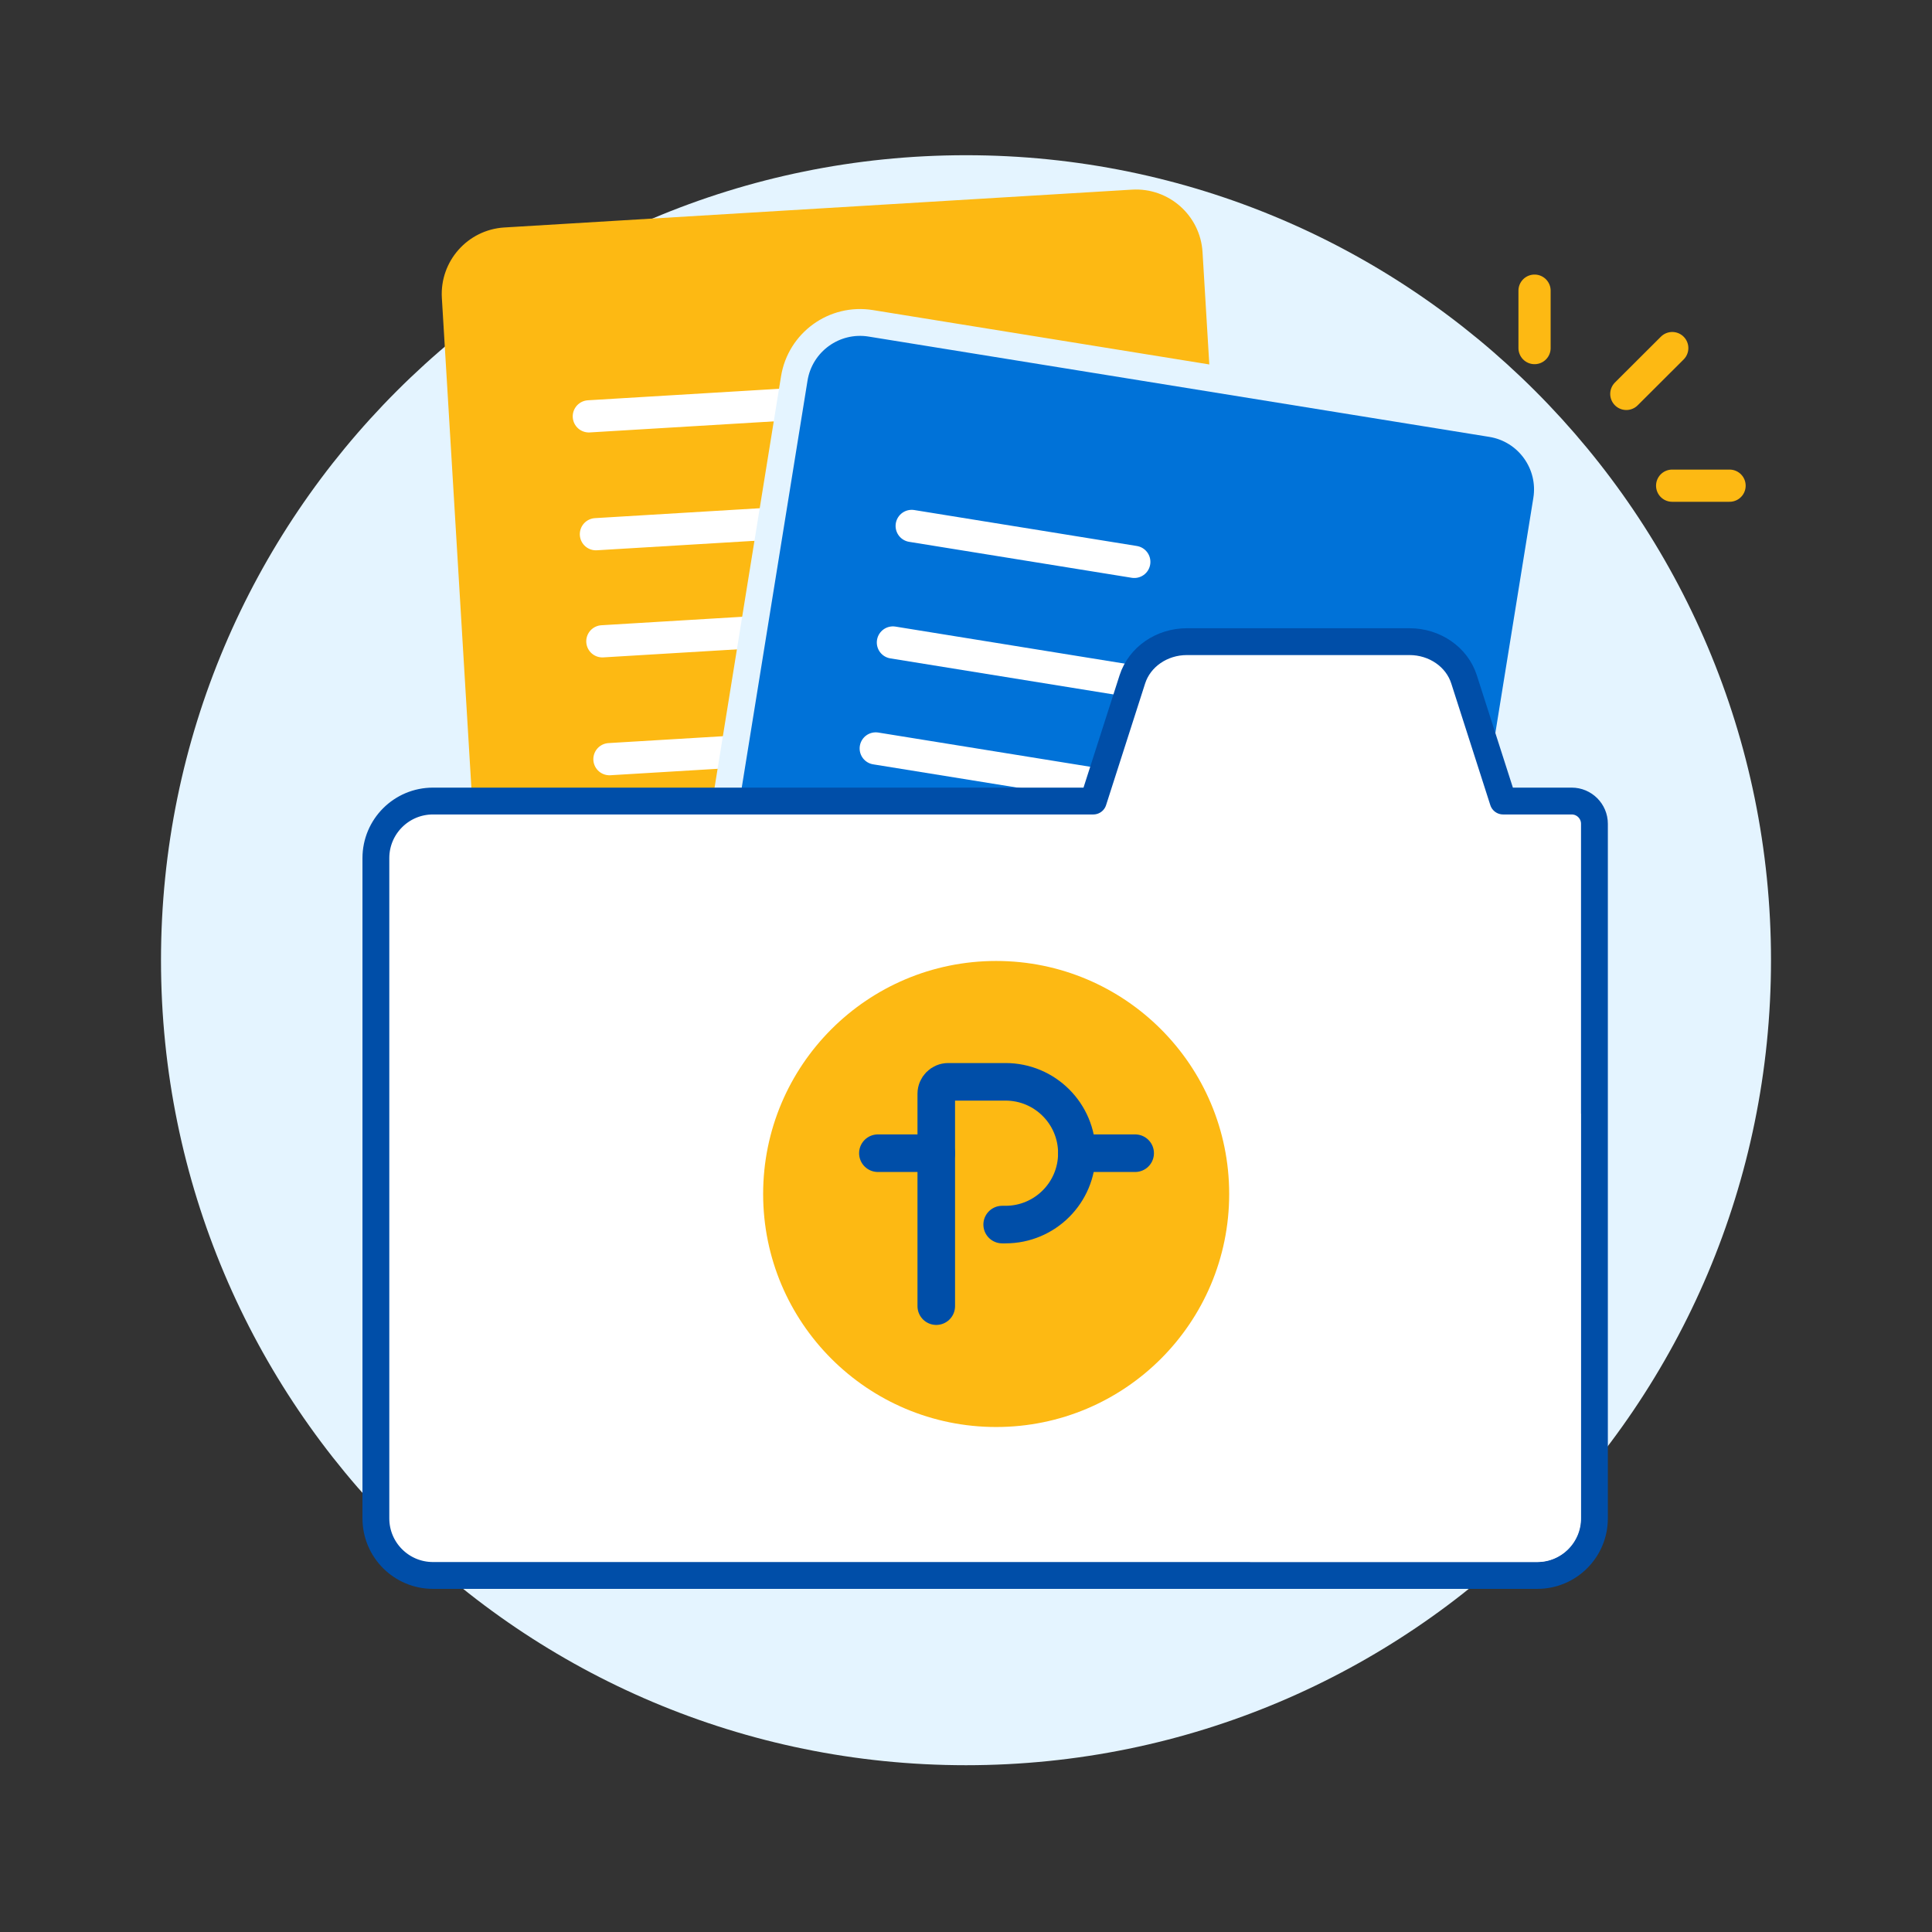
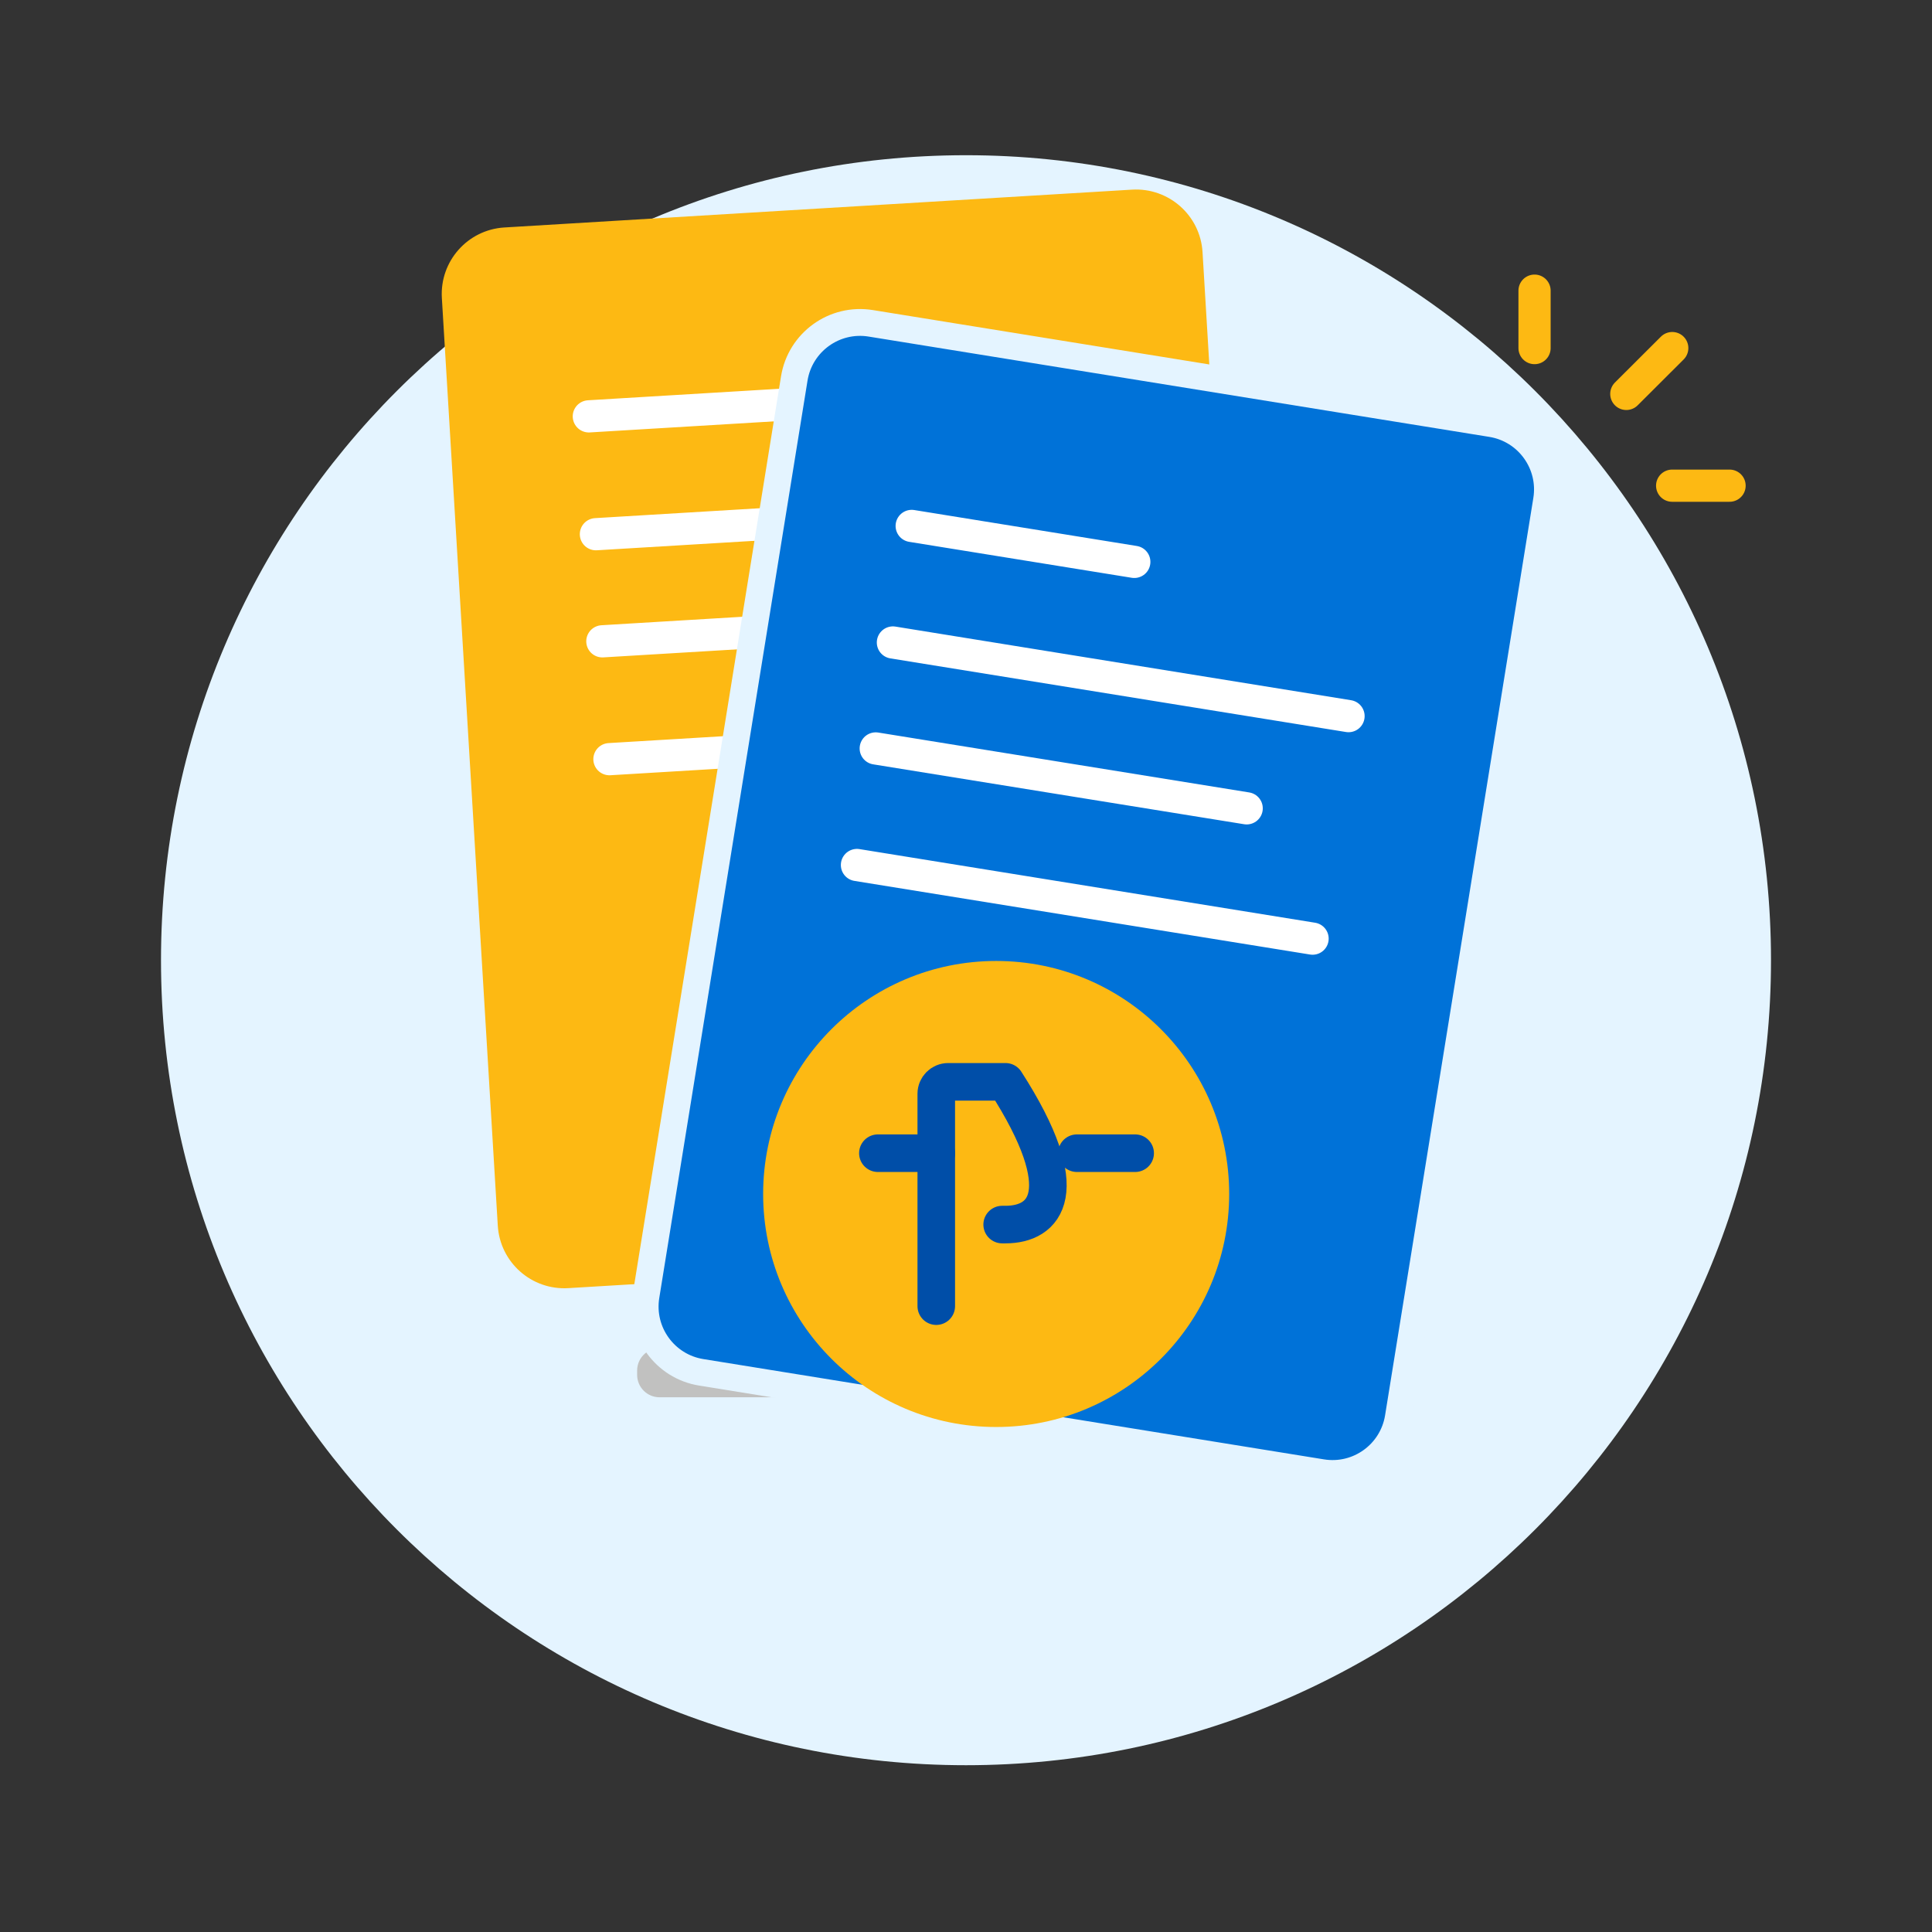
<svg xmlns="http://www.w3.org/2000/svg" width="180" height="180" viewBox="0 0 180 180" fill="none">
  <rect x="0" y="0" width="180" height="180" fill="#333333" stroke="none" />
  <mask id="mask0_2056_268" style="mask-type:luminance" maskUnits="userSpaceOnUse" x="0" y="0" width="180" height="180">
    <path d="M180 0H0V180H180V0Z" fill="white" />
  </mask>
  <g mask="url(#mask0_2056_268)">
    <path d="M90 164.461C131.421 164.461 165 130.882 165 89.461C165 48.04 131.421 14.461 90 14.461C48.579 14.461 15 48.04 15 89.461C15 130.882 48.579 164.461 90 164.461Z" fill="#E4F4FF" />
    <mask id="mask1_2056_268" style="mask-type:luminance" maskUnits="userSpaceOnUse" x="15" y="14" width="150" height="151">
      <path d="M90 164.461C131.421 164.461 165 130.882 165 89.461C165 48.04 131.421 14.461 90 14.461C48.579 14.461 15 48.04 15 89.461C15 130.882 48.579 164.461 90 164.461Z" fill="white" />
    </mask>
    <g mask="url(#mask1_2056_268)">
      <path d="M84.75 125.602H61.45C60.296 125.602 59.36 126.537 59.36 127.692V128.092C59.36 129.246 60.296 130.182 61.45 130.182H84.75C85.904 130.182 86.84 129.246 86.84 128.092V127.692C86.84 126.537 85.904 125.602 84.75 125.602Z" fill="#C1C1C0" />
    </g>
    <path d="M151.52 36.7L155.8 32.43" stroke="#FDB913" stroke-width="3" stroke-linecap="round" stroke-linejoin="round" />
    <path d="M142.97 32.43V27.08" stroke="#FDB913" stroke-width="3" stroke-linecap="round" stroke-linejoin="round" />
    <path d="M161.14 45.25H155.79" stroke="#FDB913" stroke-width="3" stroke-linecap="round" stroke-linejoin="round" />
-     <path d="M117.75 74.631H79.55L83.19 63.291C83.86 61.201 85.93 59.781 88.27 59.781H109.01C111.36 59.781 113.42 61.211 114.09 63.291L117.73 74.631H117.75Z" fill="#99C1E7" stroke="#004EA8" stroke-width="2.5" stroke-linecap="round" stroke-linejoin="round" />
    <path d="M105.466 17.668L46.992 21.193C43.569 21.399 40.961 24.342 41.167 27.765L46.377 114.188C46.584 117.612 49.526 120.22 52.95 120.013L111.424 116.488C114.847 116.282 117.455 113.339 117.249 109.916L112.038 23.493C111.832 20.069 108.889 17.461 105.466 17.668Z" fill="#FDB913" />
    <path d="M54.86 38.791L75.82 37.531" stroke="white" stroke-width="3" stroke-linecap="round" stroke-linejoin="round" />
    <path d="M55.52 49.771L98.44 47.191" stroke="white" stroke-width="3" stroke-linecap="round" stroke-linejoin="round" />
    <path d="M56.12 59.75L91.06 57.65" stroke="white" stroke-width="3" stroke-linecap="round" stroke-linejoin="round" />
    <path d="M56.78 70.73L99.71 68.15" stroke="white" stroke-width="3" stroke-linecap="round" stroke-linejoin="round" />
    <path d="M138.952 39.469L81.122 30.123C77.736 29.576 74.548 31.878 74.001 35.263L60.188 120.734C59.641 124.12 61.942 127.308 65.328 127.856L123.158 137.201C126.543 137.748 129.732 135.447 130.279 132.061L144.092 46.59C144.639 43.205 142.338 40.016 138.952 39.469Z" fill="#0072D8" stroke="#E4F4FF" stroke-width="2.5" stroke-linecap="round" stroke-linejoin="round" />
    <path d="M84.94 49L105.68 52.35" stroke="white" stroke-width="3" stroke-linecap="round" stroke-linejoin="round" />
    <path d="M83.19 59.859L125.64 66.719" stroke="white" stroke-width="3" stroke-linecap="round" stroke-linejoin="round" />
    <path d="M81.59 69.731L116.15 75.311" stroke="white" stroke-width="3" stroke-linecap="round" stroke-linejoin="round" />
    <path d="M79.84 80.59L122.29 87.45" stroke="white" stroke-width="3" stroke-linecap="round" stroke-linejoin="round" />
-     <path d="M146.4 74.631H140.04L136.4 63.291C135.73 61.201 133.66 59.781 131.32 59.781H110.58C108.23 59.781 106.17 61.211 105.5 63.291L101.86 74.631H40.34C37.4 74.631 35.02 77.011 35.02 79.951V141.461C35.02 144.401 37.4 146.781 40.34 146.781H143.23C146.17 146.781 148.55 144.401 148.55 141.461V76.751C148.55 75.581 147.6 74.631 146.43 74.631H146.4Z" fill="white" stroke="#004EA8" stroke-width="2.5" stroke-linecap="round" stroke-linejoin="round" />
    <path d="M92.81 132.951C104.8 132.951 114.52 123.231 114.52 111.241C114.52 99.251 104.8 89.531 92.81 89.531C80.82 89.531 71.1 99.251 71.1 111.241C71.1 123.231 80.82 132.951 92.81 132.951Z" fill="#FDB913" />
-     <path d="M87.23 121.691V101.901C87.23 101.291 87.73 100.791 88.34 100.791H93.68C97.36 100.791 100.33 103.771 100.33 107.441C100.33 111.121 97.35 114.091 93.68 114.091H93.37" stroke="#004EA8" stroke-width="3.5" stroke-linecap="round" stroke-linejoin="round" />
+     <path d="M87.23 121.691V101.901C87.23 101.291 87.73 100.791 88.34 100.791H93.68C100.33 111.121 97.35 114.091 93.68 114.091H93.37" stroke="#004EA8" stroke-width="3.5" stroke-linecap="round" stroke-linejoin="round" />
    <path d="M87.23 107.441H81.79" stroke="#004EA8" stroke-width="3.5" stroke-linecap="round" stroke-linejoin="round" />
    <path d="M105.76 107.441H100.33" stroke="#004EA8" stroke-width="3.5" stroke-linecap="round" stroke-linejoin="round" />
-     <path d="M147.27 103.751V141.451C147.27 143.701 145.45 145.521 143.2 145.521H116.46C115.21 142.151 114.52 138.511 114.52 134.701C114.52 117.581 128.4 103.701 145.52 103.701C146.11 103.701 146.69 103.721 147.27 103.751Z" fill="white" />
  </g>
</svg>